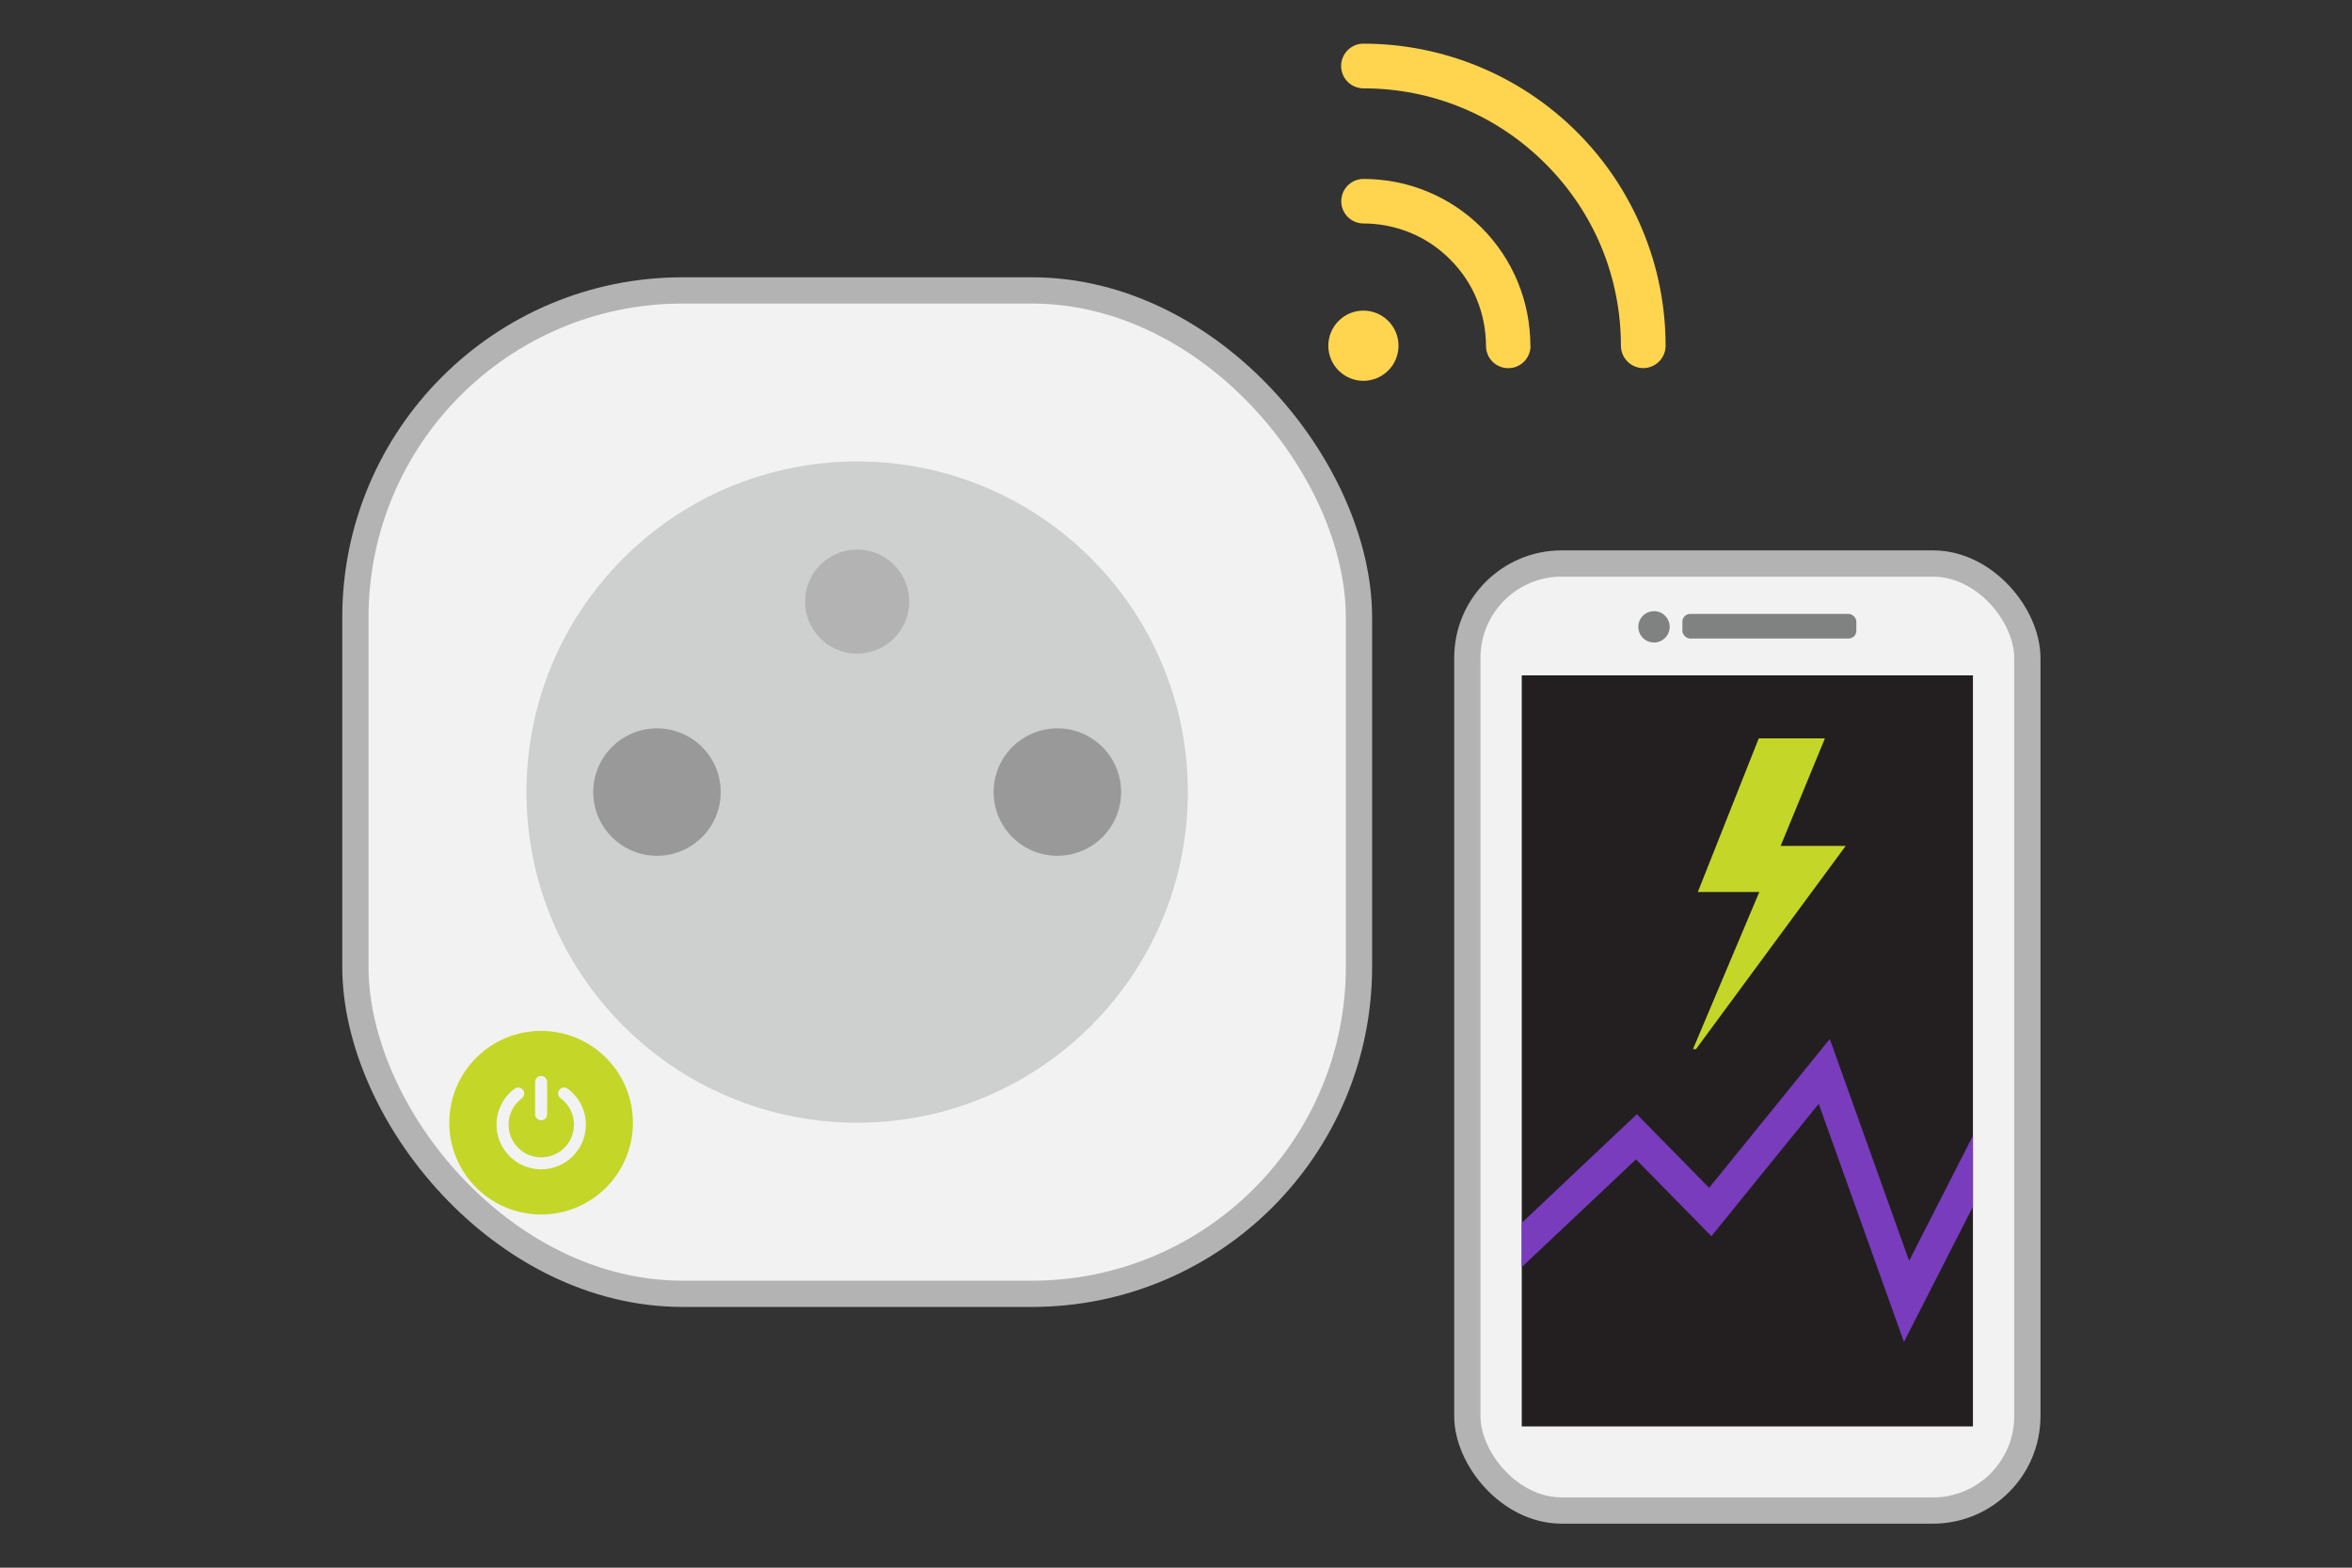
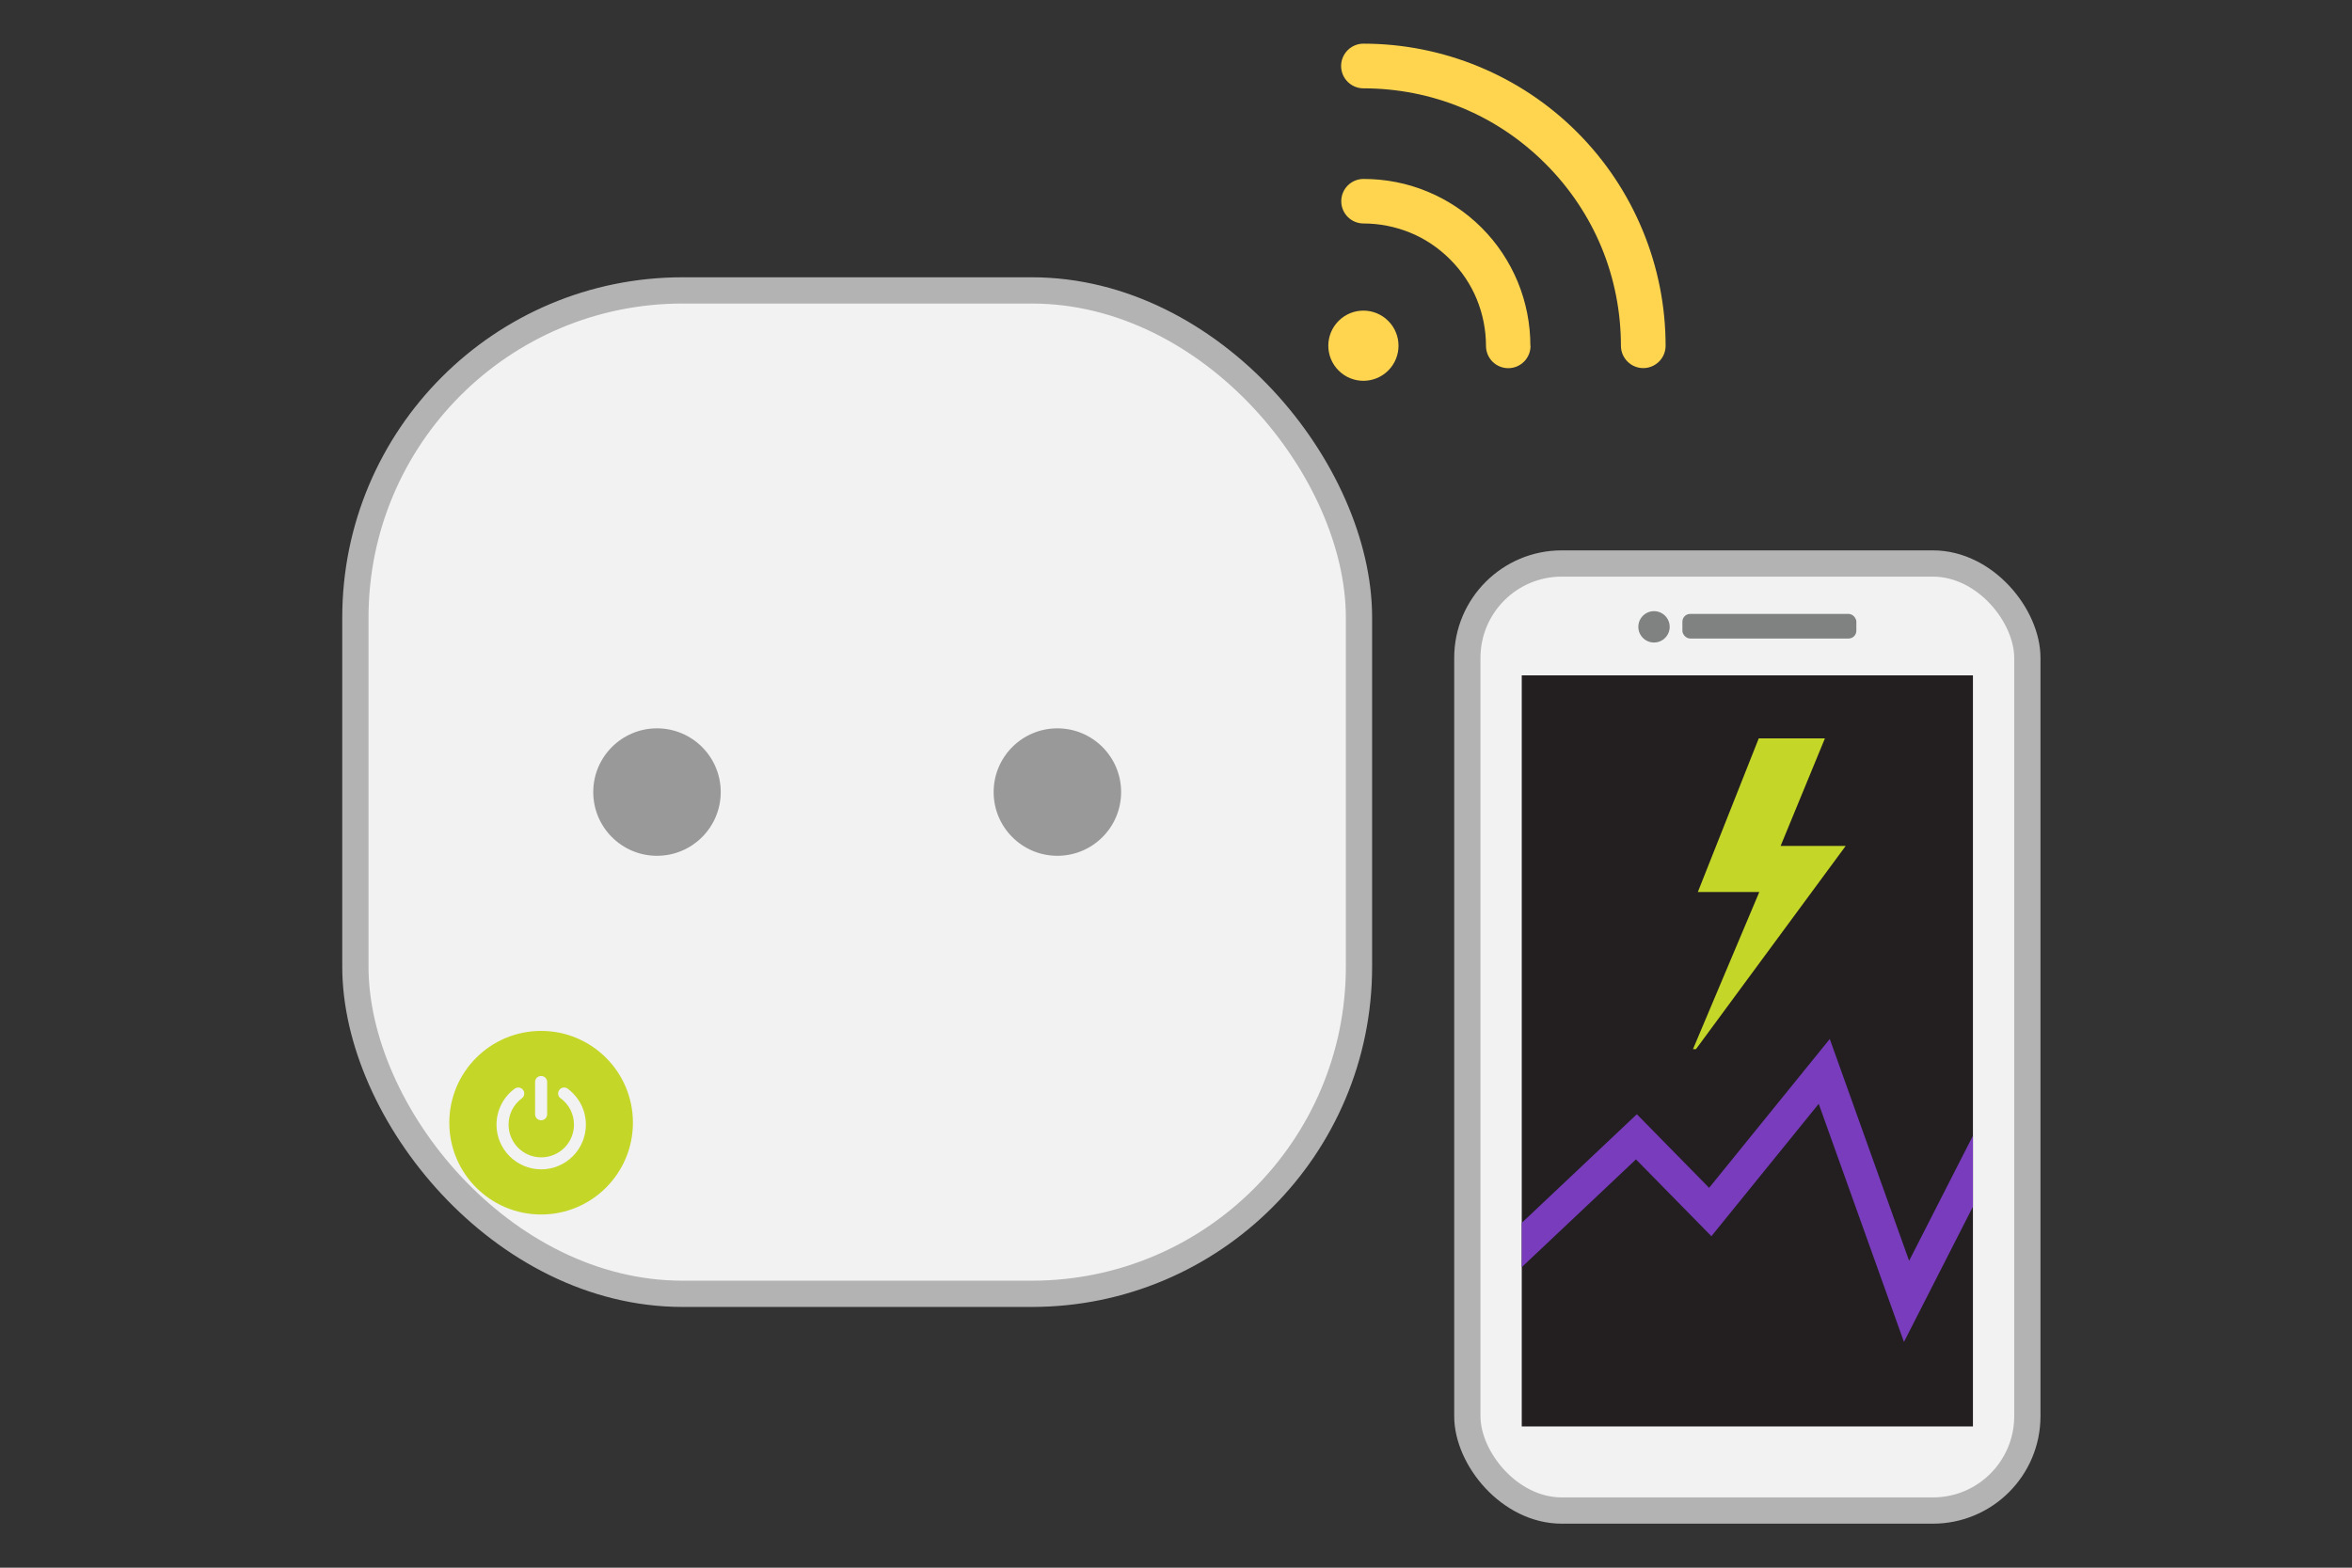
<svg xmlns="http://www.w3.org/2000/svg" id="Artwork" width="300" height="200" viewBox="0 0 300 200">
  <rect x="0" y="0" width="300" height="200" fill="#333333" stroke="none" />
  <defs>
    <style>
      .cls-1, .cls-2 {
        fill: #f2f2f2;
      }

      .cls-1, .cls-3 {
        fill-rule: evenodd;
      }

      .cls-4 {
        fill: #783cbd;
      }

      .cls-5 {
        fill: none;
      }

      .cls-6 {
        fill: #808282;
      }

      .cls-2 {
        stroke: #b3b3b3;
        stroke-miterlimit: 10;
        stroke-width: 3.35px;
      }

      .cls-7 {
        fill: #231f20;
      }

      .cls-8 {
        fill: #c4d627;
      }

      .cls-9 {
        fill: #999;
      }

      .cls-10 {
        fill: #b3b3b3;
      }

      .cls-3 {
        fill: #ffd54f;
      }

      .cls-11 {
        fill: #cecfcf;
      }
    </style>
  </defs>
  <rect class="cls-5" width="300" height="200" />
  <g>
    <rect class="cls-2" x="45.33" y="37.05" width="128.01" height="128.01" rx="41.73" ry="41.73" />
    <g>
-       <circle class="cls-11" cx="109.33" cy="101.05" r="42.18" />
-       <circle class="cls-10" cx="109.33" cy="76.75" r="6.64" />
      <g>
        <circle class="cls-9" cx="83.8" cy="101.05" r="8.13" />
        <circle class="cls-9" cx="134.87" cy="101.05" r="8.13" />
      </g>
    </g>
    <path class="cls-3" d="M177.07,40.94c1.75,1.75,1.75,4.58,0,6.33-1.75,1.75-4.58,1.75-6.33,0-1.75-1.75-1.75-4.58,0-6.33,1.75-1.75,4.58-1.75,6.33,0ZM195.2,44.11c0-2.78-.54-5.55-1.61-8.15-1.05-2.53-2.59-4.89-4.61-6.91-2.03-2.03-4.39-3.57-6.91-4.61-2.6-1.08-5.37-1.61-8.15-1.61-1.57,0-2.84,1.27-2.84,2.84s1.27,2.84,2.84,2.84c2.03,0,4.07.4,5.99,1.19,1.82.75,3.54,1.88,5.05,3.39s2.64,3.23,3.39,5.05c.79,1.92,1.19,3.96,1.19,5.99,0,1.57,1.27,2.84,2.84,2.84s2.84-1.27,2.84-2.84h0ZM173.91,11.27c4.3,0,8.59.83,12.59,2.49,3.85,1.59,7.47,3.97,10.63,7.13,3.16,3.16,5.53,6.78,7.13,10.63,1.66,4.01,2.49,8.29,2.49,12.59,0,1.57,1.28,2.85,2.85,2.85s2.85-1.28,2.85-2.85c0-5.01-.98-10.03-2.94-14.75-1.89-4.56-4.67-8.82-8.35-12.5-3.68-3.68-7.94-6.46-12.5-8.35-4.73-1.96-9.75-2.94-14.75-2.94-1.57,0-2.85,1.28-2.85,2.85,0,1.57,1.28,2.85,2.85,2.85h0Z" />
    <g>
      <circle class="cls-8" cx="69.02" cy="143.23" r="11.71" />
      <path class="cls-1" d="M71.5,140.12c-.34-.25-.41-.73-.16-1.07s.73-.41,1.07-.16c.71.53,1.3,1.22,1.71,2.02.39.77.61,1.65.61,2.57,0,1.57-.64,3-1.67,4.03s-2.46,1.67-4.03,1.67-3-.64-4.03-1.67-1.67-2.46-1.67-4.03c0-.92.22-1.79.61-2.57.4-.8.99-1.49,1.71-2.02.34-.25.82-.18,1.07.16s.18.82-.16,1.07c-.52.39-.95.89-1.25,1.48-.28.56-.44,1.2-.44,1.88,0,1.15.47,2.19,1.22,2.95s1.8,1.22,2.95,1.22,2.19-.47,2.95-1.22c.75-.75,1.22-1.8,1.22-2.95,0-.68-.16-1.31-.44-1.88-.3-.59-.73-1.09-1.25-1.48h0ZM68.25,138.04v4.11c0,.42.34.77.77.77s.77-.34.77-.77v-4.11c0-.42-.34-.77-.77-.77s-.77.34-.77.77Z" />
    </g>
    <rect class="cls-2" x="187.16" y="71.89" width="71.43" height="120.82" rx="12.04" ry="12.04" />
    <rect class="cls-7" x="194.1" y="86.16" width="57.55" height="95.82" />
    <polygon class="cls-4" points="243.51 160.85 233.39 132.55 218 151.54 208.78 142.15 194.1 156.01 194.1 161.66 208.67 147.91 218.29 157.71 231.98 140.82 242.85 171.2 251.65 153.94 251.65 144.89 243.51 160.85" />
    <g>
      <rect class="cls-6" x="214.59" y="78.32" width="22.19" height="3.14" rx=".99" ry=".99" />
      <circle class="cls-6" cx="210.97" cy="79.97" r="2" />
    </g>
    <polygon class="cls-8" points="224.33 94.2 232.77 94.2 227.12 107.92 235.42 107.92 216.32 133.85 215.94 133.85 224.4 113.8 216.56 113.8 224.33 94.2" />
  </g>
</svg>